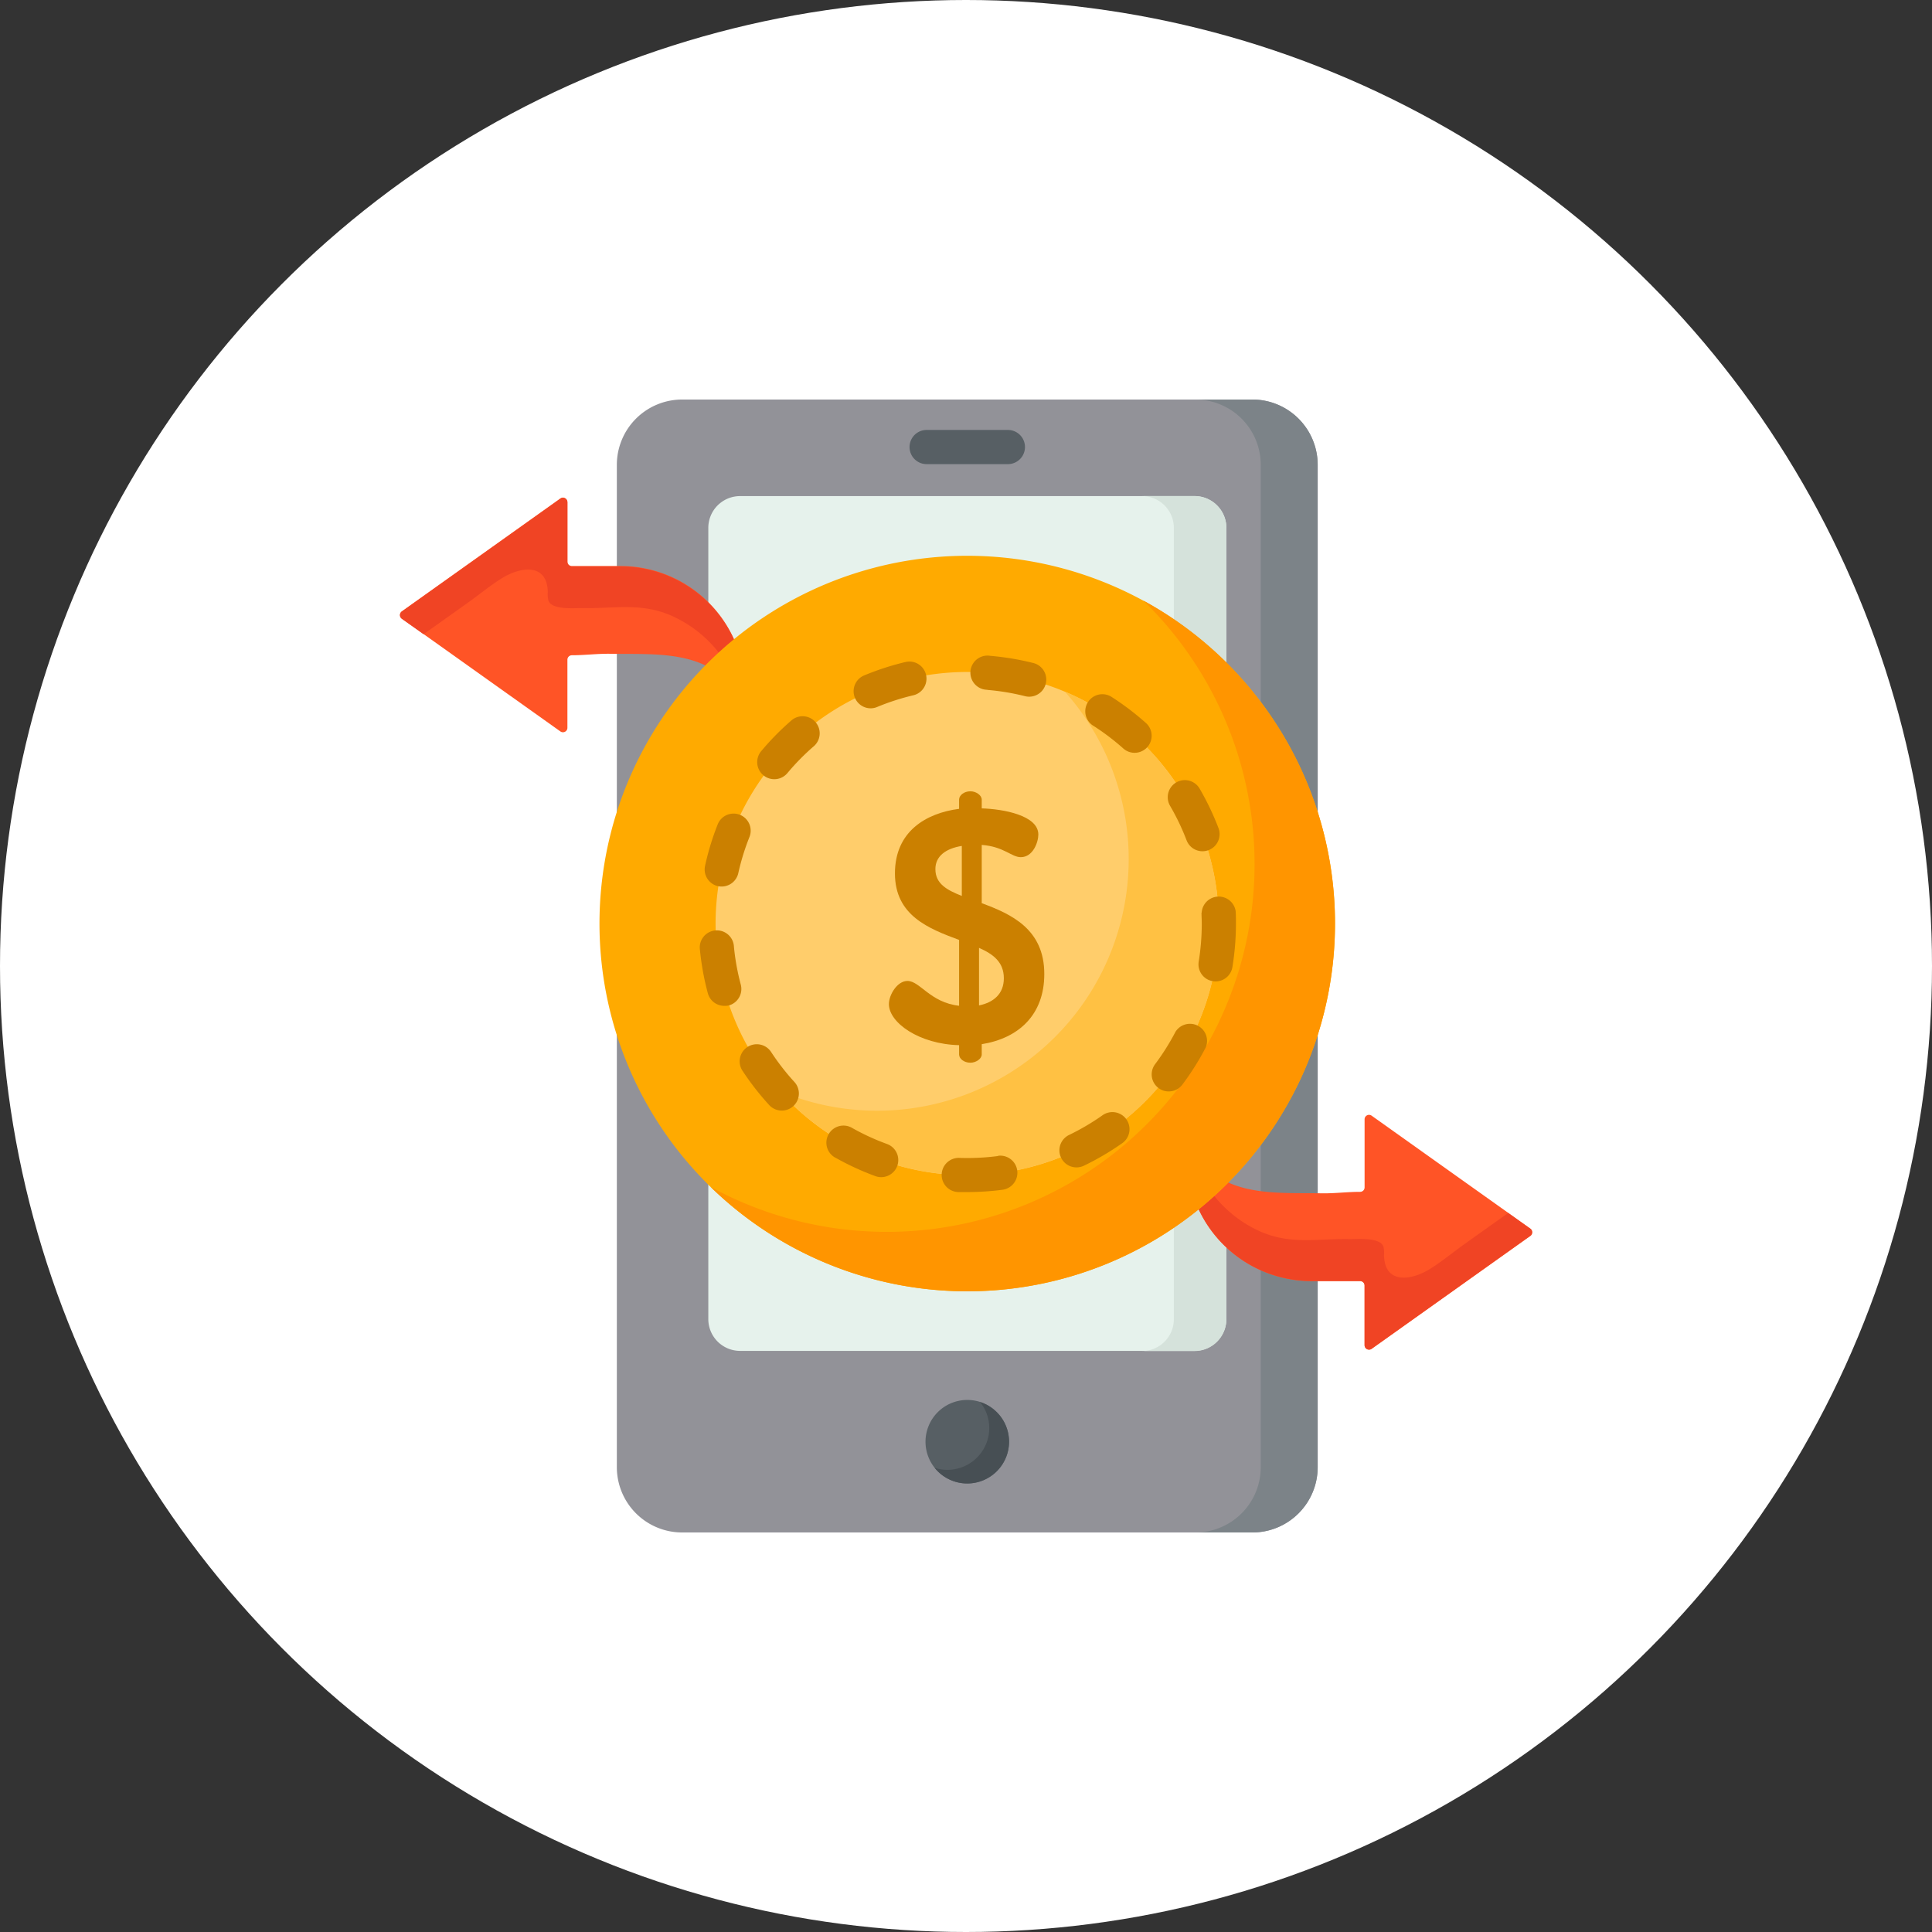
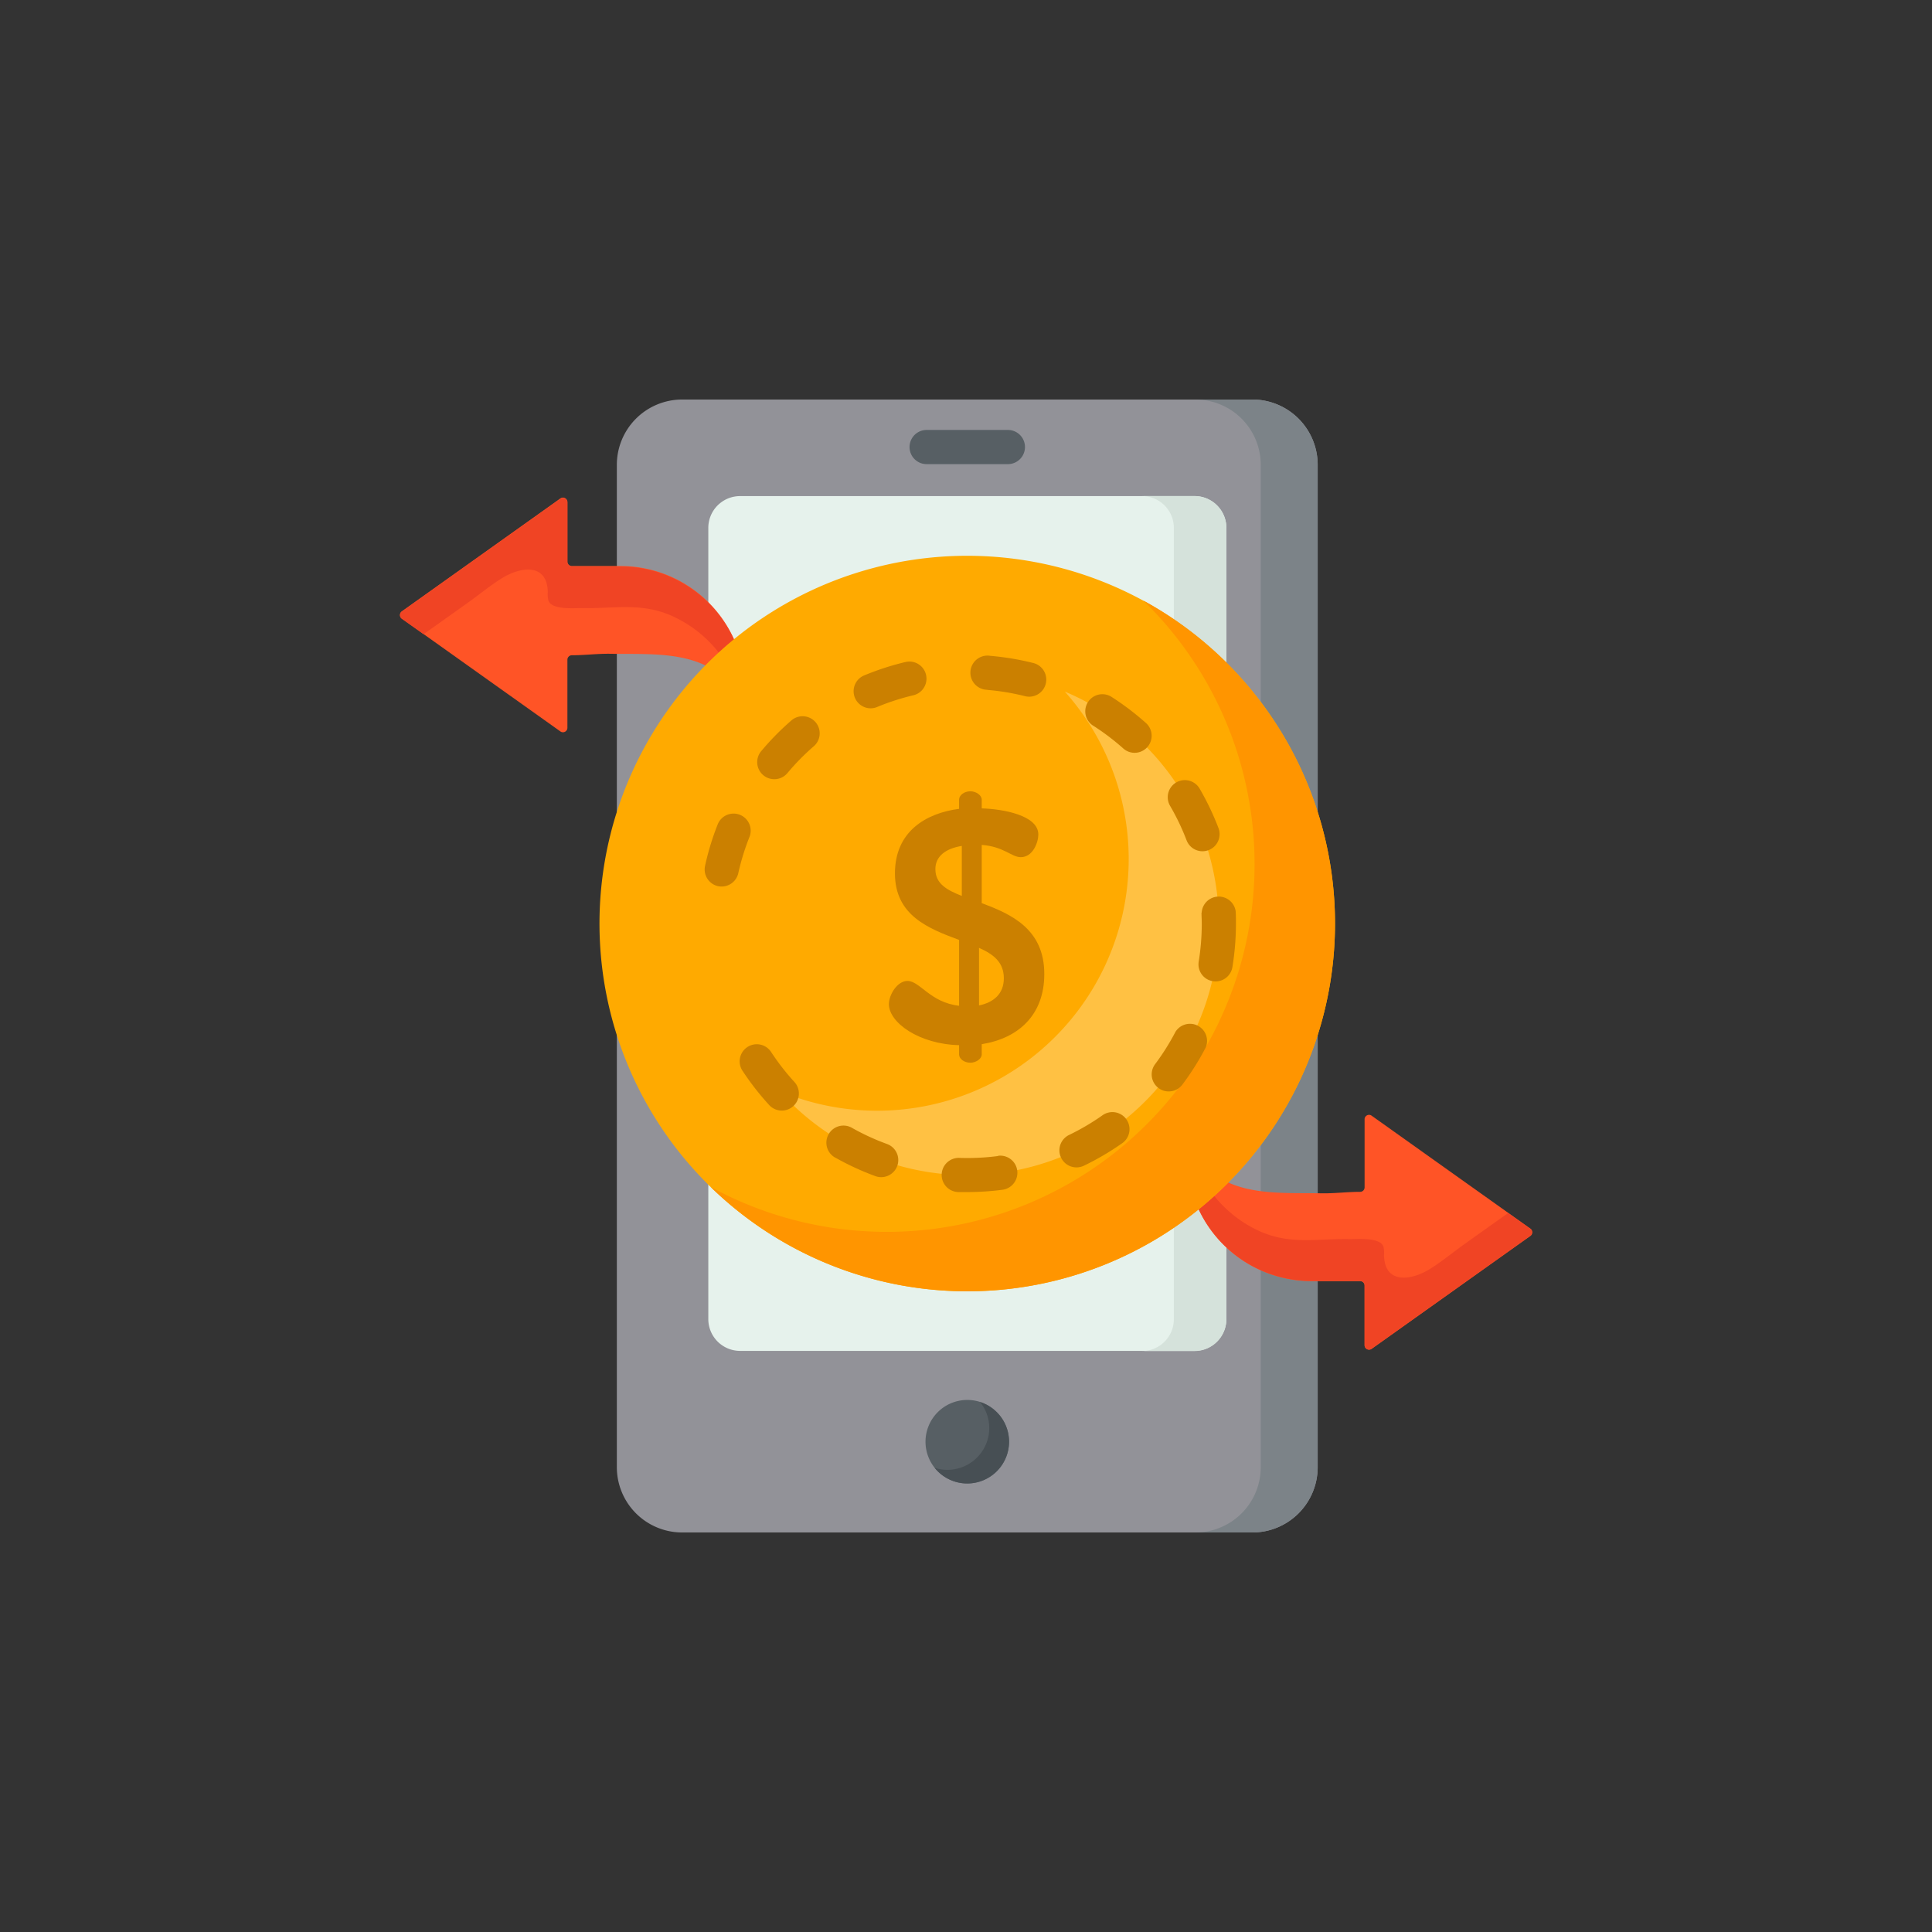
<svg xmlns="http://www.w3.org/2000/svg" viewBox="0 0 512 512">
  <rect x="0" y="0" width="512" height="512" fill="#333333" stroke="none" />
  <defs>
    <style>.cls-1{fill:#fff;}.cls-2{fill:#929298;}.cls-3{fill:#7c8388;}.cls-4{fill:#575f64;}.cls-5{fill:#474f54;}.cls-6{fill:#e6f2ec;}.cls-7{fill:#d5e2db;}.cls-8{fill:#ff5426;}.cls-9{fill:#f04424;}.cls-10{fill:#fa0;}.cls-11{fill:#ff9500;}.cls-12{fill:#ffcd6b;}.cls-13{fill:#ffc143;}.cls-14{fill:#cb8000;}</style>
  </defs>
  <title>transferencia</title>
  <g id="Capa_2" data-name="Capa 2">
    <g id="Capa_1-2" data-name="Capa 1">
-       <circle class="cls-1" cx="256" cy="256" r="256" />
      <path class="cls-2" d="M331.89,406.12H180.78a17.31,17.31,0,0,1-17.31-17.31V123.19a17.31,17.31,0,0,1,17.31-17.31H331.9a17.31,17.31,0,0,1,17.3,17.31V388.81A17.31,17.31,0,0,1,331.89,406.12Z" />
      <path class="cls-3" d="M349.2,123.19V388.81a17.31,17.31,0,0,1-17.3,17.31H316.8a17.31,17.31,0,0,0,17.31-17.31V123.19a17.31,17.31,0,0,0-17.31-17.31h15.1A17.31,17.31,0,0,1,349.2,123.19Z" />
      <path class="cls-4" d="M267.41,382.08A11.07,11.07,0,1,1,256.34,371,11.07,11.07,0,0,1,267.41,382.08Z" />
      <path class="cls-5" d="M267.41,382.08A11.08,11.08,0,0,1,247.7,389a11.48,11.48,0,0,0,3.38.52,11.08,11.08,0,0,0,11.08-11.07,11,11,0,0,0-2.44-6.91A11.07,11.07,0,0,1,267.41,382.08Z" />
      <path class="cls-6" d="M316.53,358H196.14a8.43,8.43,0,0,1-8.43-8.44V139.9a8.42,8.42,0,0,1,8.43-8.43H316.53A8.43,8.43,0,0,1,325,139.9V349.6A8.44,8.44,0,0,1,316.53,358Z" />
      <path class="cls-7" d="M325,139.9V349.59a8.44,8.44,0,0,1-8.44,8.45H302.64a8.44,8.44,0,0,0,8.44-8.45V139.9a8.44,8.44,0,0,0-8.44-8.44h13.89A8.44,8.44,0,0,1,325,139.9Z" />
      <path class="cls-8" d="M405.5,325.55l-42-29.88a1.18,1.18,0,0,0-1.87,1v18a1.18,1.18,0,0,1-1.19,1.18c-3.4,0-6.82.45-10.22.39-12.14-.2-26,1.17-33.66-10.56a1.5,1.5,0,0,0-2.74,1,51.47,51.47,0,0,0,3.35,12.72,33,33,0,0,0,30.59,20.12h12.68a1.18,1.18,0,0,1,1.19,1.18v15.77a1.18,1.18,0,0,0,1.87,1l42-29.88A1.19,1.19,0,0,0,405.5,325.55Z" />
      <path class="cls-9" d="M315.68,305c.41,1.36.91,2.75,1.48,4.14a32.69,32.69,0,0,0,15.95,16.81c8.5,4.11,15.72,2.24,24.65,2.43,2.11,0,8-.51,8.87,2a7.47,7.47,0,0,1,.15,2.22c.1,7.56,6.86,6.89,11.94,3.83,3.27-2,6.18-4.45,9.29-6.66q5.83-4.17,11.68-8.31l5.81,4.13a1.19,1.19,0,0,1,0,1.93l-42,29.89a1.18,1.18,0,0,1-1.87-1V340.64a1.18,1.18,0,0,0-1.19-1.18H347.76a33,33,0,0,1-30.59-20.12,51.47,51.47,0,0,1-3.35-12.72A1.5,1.5,0,0,1,315.68,305Z" />
      <path class="cls-8" d="M106.5,163.94l42,29.89a1.18,1.18,0,0,0,1.87-1v-18a1.18,1.18,0,0,1,1.19-1.18c3.4,0,6.82-.45,10.22-.39,12.13.2,25.95-1.17,33.65,10.55a1.5,1.5,0,0,0,2.75-1,51.47,51.47,0,0,0-3.35-12.72A33,33,0,0,0,164.24,150H151.56a1.18,1.18,0,0,1-1.19-1.18V133.09a1.18,1.18,0,0,0-1.87-1L106.5,162A1.18,1.18,0,0,0,106.5,163.94Z" />
      <path class="cls-9" d="M196.32,184.53c-.41-1.36-.91-2.75-1.48-4.14a32.73,32.73,0,0,0-16-16.81c-8.5-4.1-15.72-2.24-24.65-2.43-2.11,0-8,.51-8.86-2a7.17,7.17,0,0,1-.16-2.22c-.11-7.56-6.87-6.89-11.94-3.83-3.27,2-6.18,4.45-9.29,6.66l-11.68,8.31L106.5,164a1.18,1.18,0,0,1,0-1.93l42-29.89a1.18,1.18,0,0,1,1.87,1v15.77a1.18,1.18,0,0,0,1.19,1.18h12.67a33,33,0,0,1,30.6,20.12,51.47,51.47,0,0,1,3.35,12.72A1.5,1.5,0,0,1,196.32,184.53Z" />
      <path d="M109.12,160.26Z" />
      <path class="cls-10" d="M353.79,244.75a97.46,97.46,0,1,1-97.45-97.46A97.45,97.45,0,0,1,353.79,244.75Z" />
      <path class="cls-11" d="M353.79,244.74a97.45,97.45,0,0,1-165.45,69.82A97.47,97.47,0,0,0,303,159.15,97.45,97.45,0,0,1,353.79,244.74Z" />
-       <path class="cls-12" d="M323,244.75a66.68,66.68,0,1,1-66.67-66.67A66.67,66.67,0,0,1,323,244.75Z" />
      <path class="cls-13" d="M323,244.74a66.67,66.67,0,0,1-116.41,44.4,66.68,66.68,0,0,0,75.6-105.86A66.69,66.69,0,0,1,323,244.74Z" />
      <path class="cls-4" d="M245.57,123H267.1a4.53,4.53,0,0,0,0-9.06H245.57a4.53,4.53,0,0,0,0,9.06Z" />
      <path class="cls-14" d="M318.41,241.86c0,1,.07,1.93.07,2.89a62.78,62.78,0,0,1-.81,10.08,4.52,4.52,0,1,0,8.93,1.46,71.68,71.68,0,0,0,.94-11.54c0-1.1,0-2.21-.08-3.3a4.53,4.53,0,0,0-9,.41Z" />
      <path class="cls-14" d="M314.45,222.67a4.51,4.51,0,0,0,4.23,2.92,4.58,4.58,0,0,0,1.61-.3,4.53,4.53,0,0,0,2.62-5.84,71.59,71.59,0,0,0-5-10.46,4.53,4.53,0,1,0-7.83,4.56A62,62,0,0,1,314.45,222.67Z" />
      <path class="cls-14" d="M307,288.33a4.45,4.45,0,0,0,2.71.91,4.51,4.51,0,0,0,3.63-1.81,70.93,70.93,0,0,0,6.18-9.81,4.53,4.53,0,0,0-8-4.19,62.93,62.93,0,0,1-5.39,8.57A4.51,4.51,0,0,0,307,288.33Z" />
      <path class="cls-14" d="M190.24,234.83a4.65,4.65,0,0,0,1,.11,4.54,4.54,0,0,0,4.42-3.56,61.83,61.83,0,0,1,3-9.68,4.53,4.53,0,0,0-8.41-3.36,70.43,70.43,0,0,0-3.4,11.1A4.53,4.53,0,0,0,190.24,234.83Z" />
      <path class="cls-14" d="M221.49,306.85A71.13,71.13,0,0,0,232,311.69a4.4,4.4,0,0,0,1.55.27,4.53,4.53,0,0,0,1.54-8.78,62.51,62.51,0,0,1-9.19-4.22,4.53,4.53,0,1,0-4.44,7.89Z" />
-       <path class="cls-14" d="M193.12,266.46a4.53,4.53,0,0,0,3.19-5.55,61.78,61.78,0,0,1-1.81-10,4.53,4.53,0,1,0-9,.89,70.92,70.92,0,0,0,2.08,11.41,4.52,4.52,0,0,0,4.37,3.35A4.83,4.83,0,0,0,193.12,266.46Z" />
+       <path class="cls-14" d="M193.12,266.46A4.83,4.83,0,0,0,193.12,266.46Z" />
      <path class="cls-14" d="M202.29,205.44a4.53,4.53,0,0,0,6.38-.56,62,62,0,0,1,7.1-7.21,4.53,4.53,0,0,0-5.91-6.86,71.17,71.17,0,0,0-8.13,8.25A4.52,4.52,0,0,0,202.29,205.44Z" />
      <path class="cls-14" d="M261.64,182.83a62.12,62.12,0,0,1,10,1.66,4.28,4.28,0,0,0,1.11.14,4.53,4.53,0,0,0,1.11-8.92,72.34,72.34,0,0,0-11.43-1.91,4.53,4.53,0,1,0-.76,9Z" />
      <path class="cls-14" d="M196.77,283.76a71.37,71.37,0,0,0,7.12,9.14,4.53,4.53,0,0,0,6.67-6.13,62.35,62.35,0,0,1-6.22-8,4.53,4.53,0,1,0-7.57,5Z" />
      <path class="cls-14" d="M230.71,187.71a4.47,4.47,0,0,0,1.74-.35,62,62,0,0,1,9.62-3.11,4.53,4.53,0,0,0-2.07-8.82A72,72,0,0,0,229,179a4.53,4.53,0,0,0,1.74,8.71Z" />
      <path class="cls-14" d="M264.49,306.36a63.2,63.2,0,0,1-10.11.5,4.53,4.53,0,1,0-.27,9.05c.74,0,1.48,0,2.23,0a72.49,72.49,0,0,0,9.33-.61,4.53,4.53,0,0,0-1.18-9Z" />
      <path class="cls-14" d="M289.61,192.25a63,63,0,0,1,8.07,6.1,4.48,4.48,0,0,0,3,1.15,4.52,4.52,0,0,0,3-7.9,72.06,72.06,0,0,0-9.24-7,4.53,4.53,0,0,0-4.86,7.64Z" />
      <path class="cls-14" d="M285.25,309.37a4.42,4.42,0,0,0,2-.45,71,71,0,0,0,10-5.86,4.53,4.53,0,1,0-5.2-7.41,63,63,0,0,1-8.72,5.12,4.52,4.52,0,0,0,2,8.6Z" />
      <path class="cls-14" d="M237.17,231.46c0,11.22,9,14.64,17,17.63v17.45c-7.72-.88-10.35-6.58-13.69-6.58-2.71,0-4.91,3.69-4.91,6.14,0,4.91,8,10.62,18.6,10.88v2.46c0,1.14,1.31,2.19,3,2.19,1.49,0,3-1.05,3-2.19v-2.72c9.83-1.58,16.58-7.81,16.58-18.6,0-11.93-8.77-15.88-16.58-18.77V223.91c5.88.44,7.9,3.25,10.35,3.25,3.25,0,4.65-4,4.65-6,0-5.09-9.3-6.76-15-6.93V211.9c0-1.14-1.49-2.2-3-2.2-1.67,0-3,1.06-3,2.2v2.45C245.42,215.49,237.17,220.32,237.17,231.46Zm22.28,19.73c3.77,1.67,6.58,3.77,6.58,8.07,0,4.12-2.72,6.4-6.58,7.19Zm-4.56-27v13.24c-4-1.58-7-3.24-7-7.1C247.87,227,250.51,224.88,254.89,224.18Z" />
    </g>
  </g>
</svg>